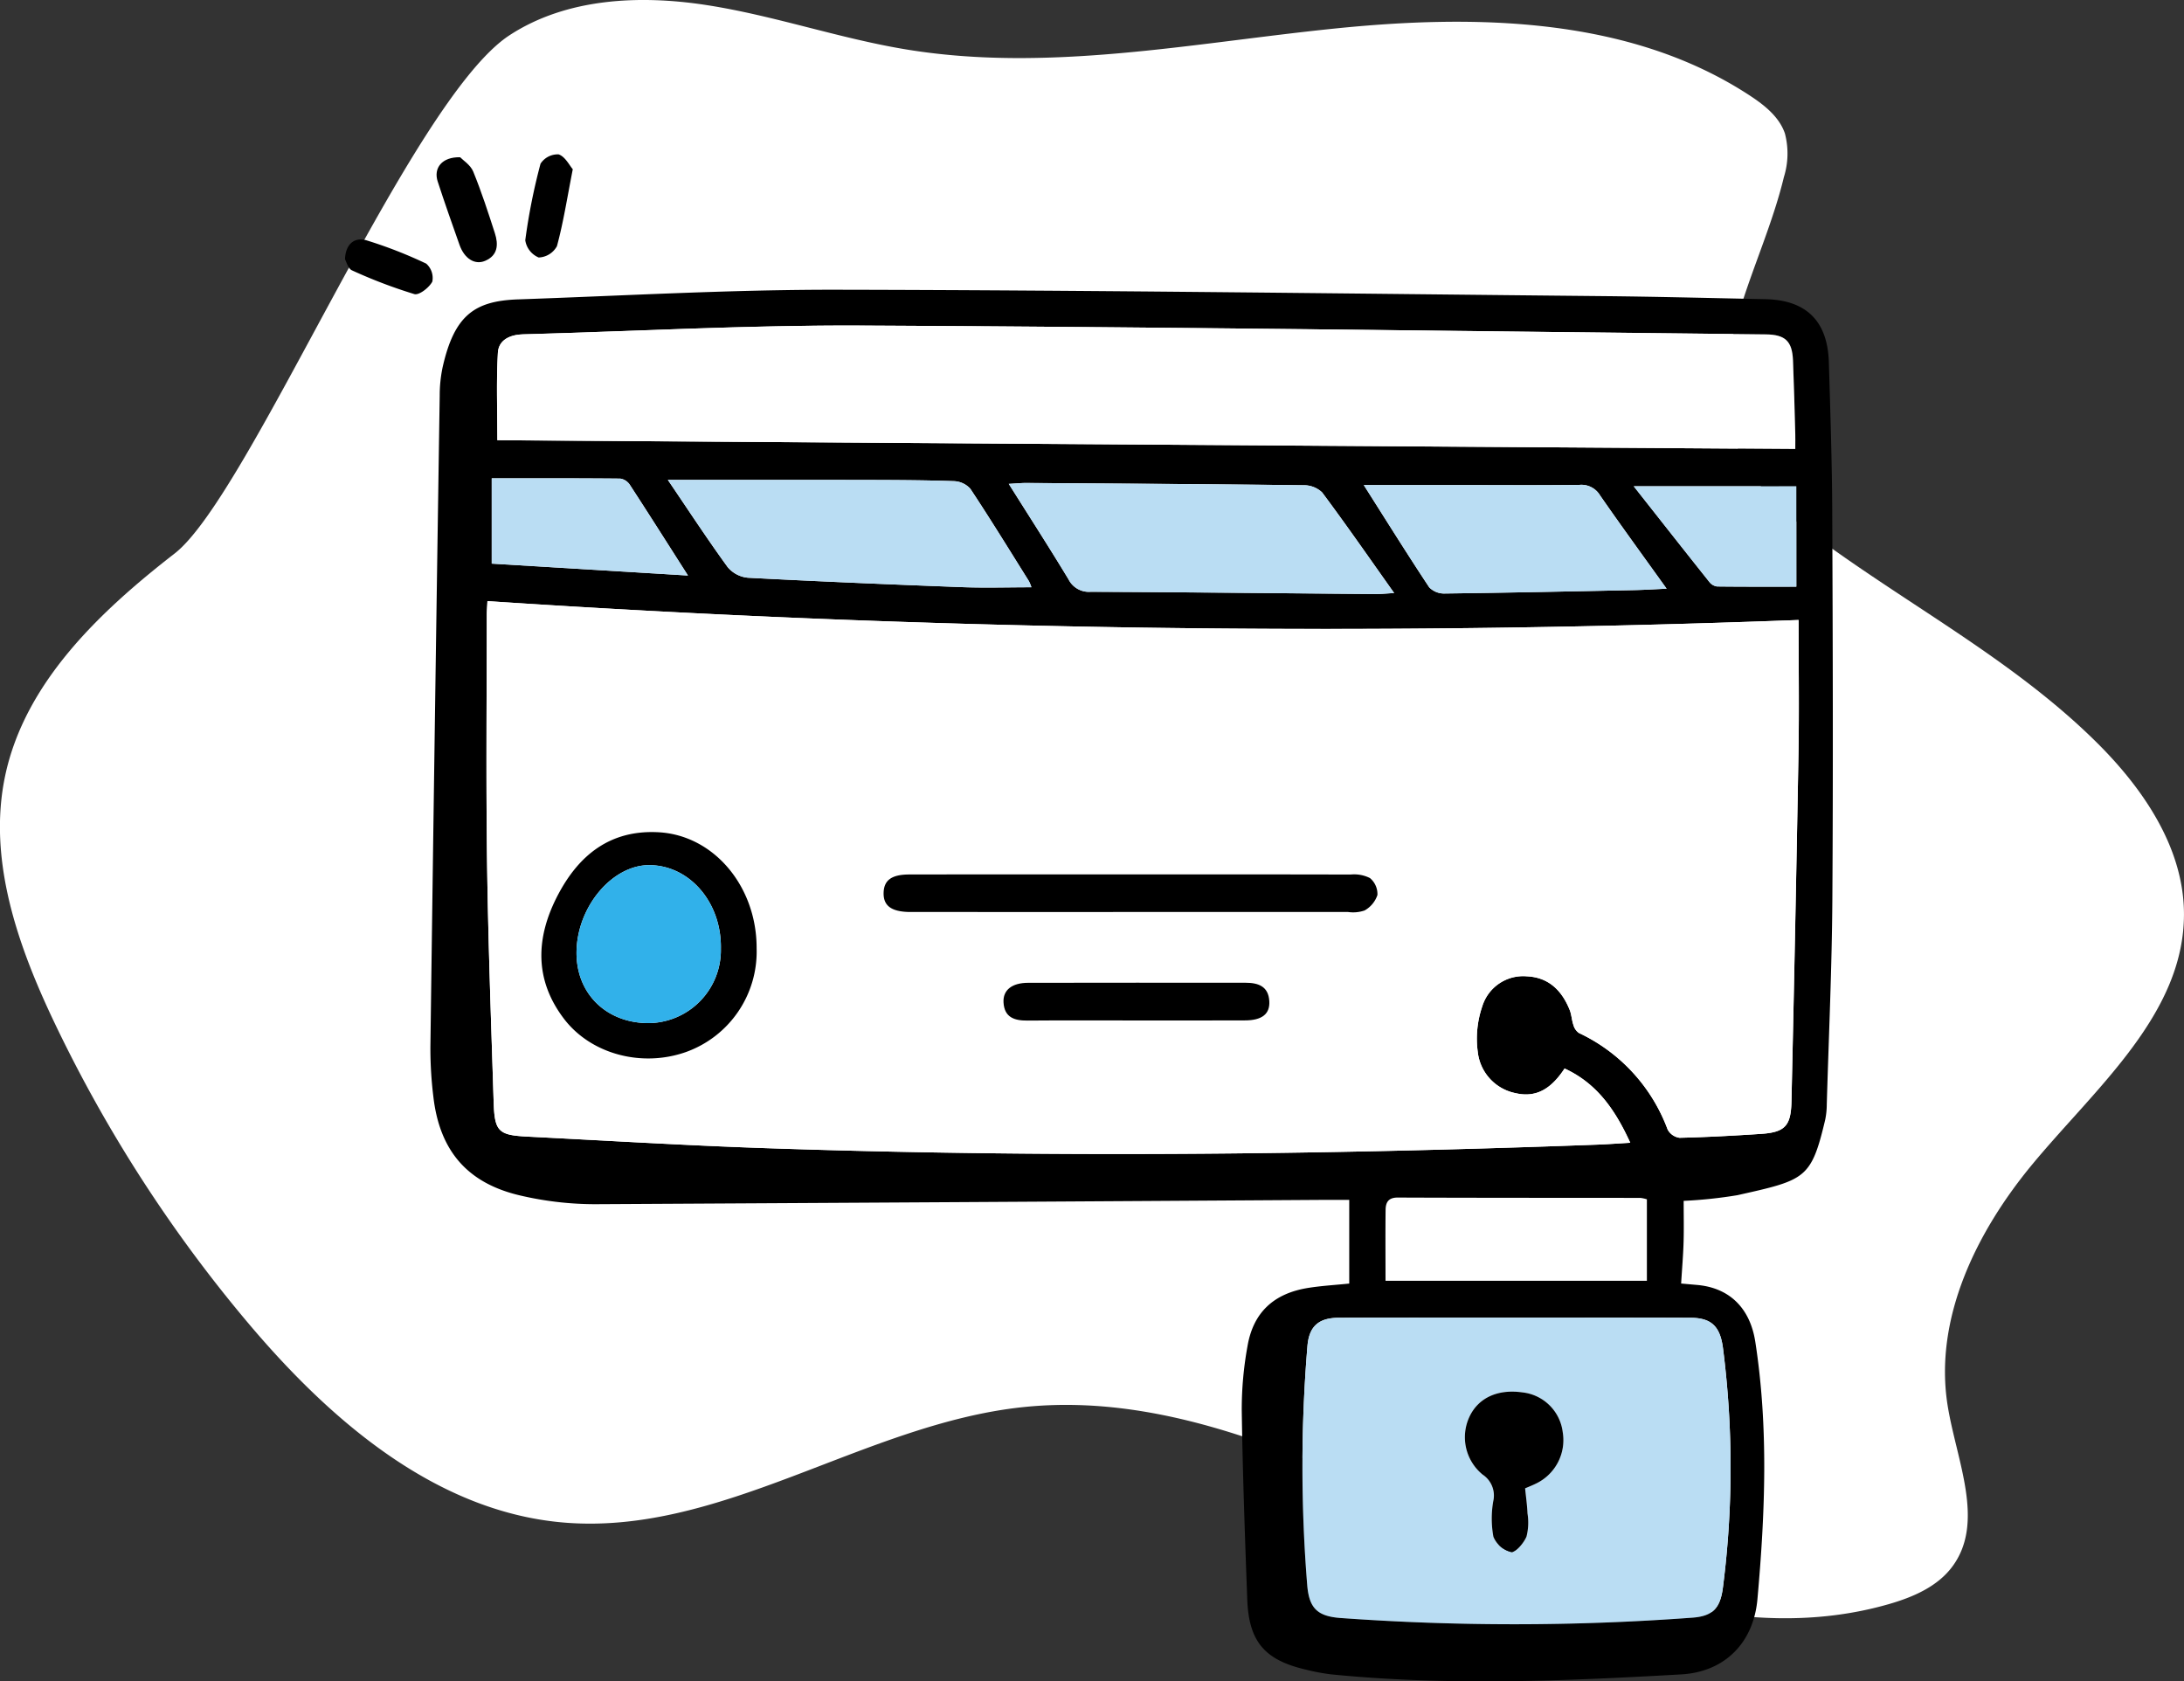
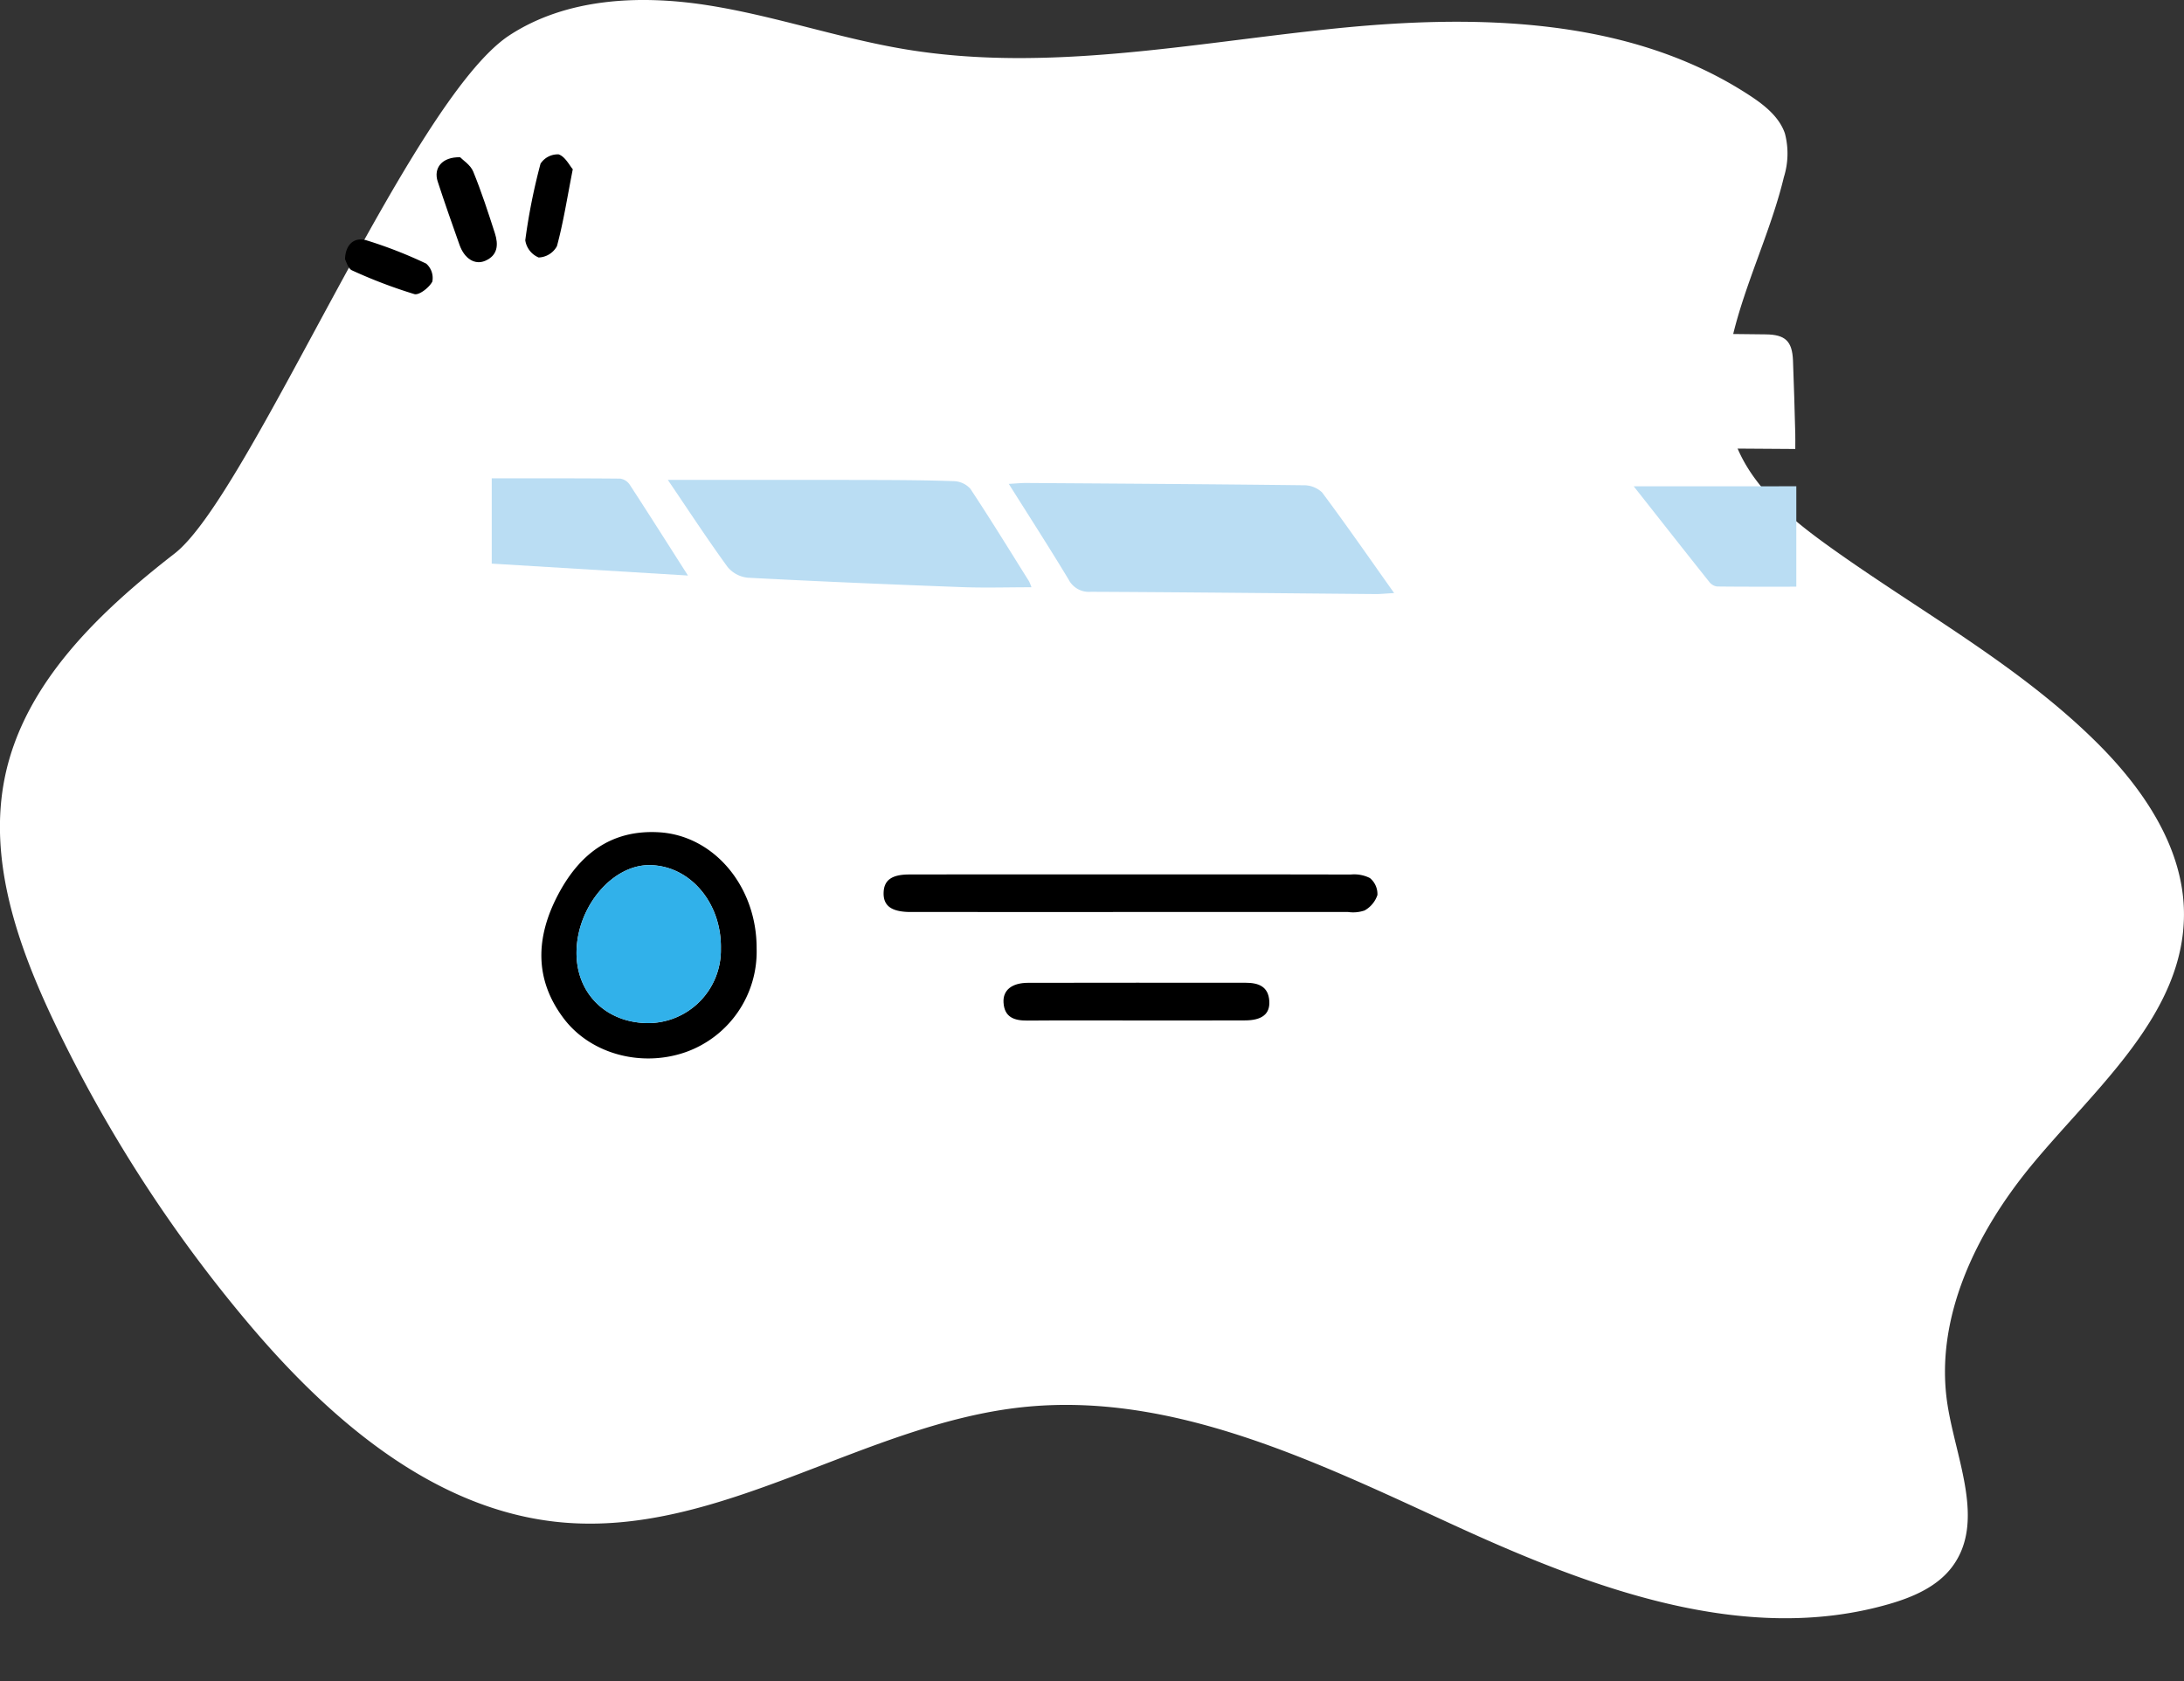
<svg xmlns="http://www.w3.org/2000/svg" id="payment_integration" data-name="payment integration" width="274.07" height="210.967" viewBox="0 0 274.07 210.967">
  <rect x="0" y="0" width="274.07" height="210.967" fill="#333333" stroke="none" />
  <path id="Path_447" data-name="Path 447" d="M-526.058,20.944c7.152-4.667,16.316-5.087,24.755-3.78s16.573,4.167,25,5.557c17.742,2.925,35.8-.773,53.691-2.607s37.165-1.463,52.2,8.4c1.84,1.207,3.689,2.67,4.4,4.752a9.922,9.922,0,0,1-.13,5.485c-2.7,11.283-10.246,22.725-6.021,33.529,2.112,5.4,6.827,9.3,11.533,12.689,11.372,8.183,23.917,14.927,33.843,24.813,5.831,5.808,10.856,13.224,10.853,21.454,0,12.5-10.986,21.7-18.974,31.314-7.06,8.5-12.423,19.4-10.687,30.309,1.1,6.895,4.756,14.643.585,20.241-1.875,2.517-4.946,3.832-7.962,4.7-18.188,5.233-37.436-2.04-54.636-9.937s-35.238-16.77-54.058-14.776c-19.909,2.11-37.912,16.266-57.85,14.454-15.839-1.439-28.987-12.753-39.251-24.9a176,176,0,0,1-24.4-37.8c-4.61-9.67-8.4-20.455-6.194-30.939,2.458-11.7,11.825-20.592,21.268-27.923S-538.494,29.059-526.058,20.944Z" transform="translate(590 -16.522)" fill="#fff" />
  <g id="payment_integration-2" data-name="payment integration" transform="translate(43.298 19.339)">
-     <path id="Path_526" data-name="Path 526" d="M339.6,334.743c0,1.817.039,3.514-.011,5.209-.049,1.633-.19,3.264-.307,5.163l2,.178c4.166.365,6.668,3.008,7.307,7.13,1.671,10.77,1.233,21.538.267,32.317-.485,5.4-4.047,9.105-9.559,9.419-14.647.833-29.305,1.457-43.956-.006a24.966,24.966,0,0,1-3.083-.576c-5.232-1.2-7.227-3.509-7.424-8.837-.293-7.918-.575-15.837-.691-23.759a44.212,44.212,0,0,1,.722-8c.717-4.232,3.286-6.617,7.591-7.312,1.665-.269,3.359-.362,5.177-.549v-10.5c-1,0-2.151-.006-3.3,0q-45.676.293-91.35.54a41.326,41.326,0,0,1-9.329-1.079c-6.693-1.537-10.178-5.631-10.957-12.429a49.458,49.458,0,0,1-.369-6.268q.543-40.861,1.169-81.719a17.146,17.146,0,0,1,.362-3.51c1.467-6.5,3.974-8.335,9.465-8.525,13.349-.462,26.7-1.235,40.05-1.211,32.019.058,64.038.49,96.057.8,6.81.066,13.618.246,20.427.385,5.126.105,7.811,2.743,7.963,7.928.186,6.284.4,12.569.424,18.856.068,16.174.119,32.35.014,48.523-.056,8.573-.451,17.144-.7,25.714a9.739,9.739,0,0,1-.2,1.95c-1.761,7.434-2.478,7.541-11.02,9.456A57.578,57.578,0,0,1,339.6,334.743Zm14.424-72.884a1580.872,1580.872,0,0,1-164.539-2.369c-.037.756-.085,1.269-.085,1.783,0,10.345-.1,20.69.039,31.032.138,10.014.509,20.025.826,30.036.117,3.711.6,4.156,4.251,4.34,9.872.5,19.74,1.1,29.617,1.438,34.888,1.2,69.774.867,104.654-.433,1.289-.049,2.576-.146,4.109-.234-1.876-4.109-4.166-7.44-8.241-9.318-1.524,2.317-3.37,3.749-6.148,3.095a5.939,5.939,0,0,1-4.747-5.168,12.485,12.485,0,0,1,.559-5.706,5.374,5.374,0,0,1,5.608-3.787c2.744.129,4.395,1.792,5.368,4.216.24.6.256,1.281.47,1.891a1.789,1.789,0,0,0,.685,1,21.734,21.734,0,0,1,11.139,12.116,2,2,0,0,0,1.493,1.038c3.4-.078,6.8-.266,10.2-.489,3-.2,3.778-.977,3.845-4.022q.484-21.89.883-43.782C354.1,273.051,354.022,267.563,354.022,261.859Zm-.414-21.458c0-.977.011-1.433,0-1.888-.09-3.076-.161-6.153-.287-9.228-.1-2.415-.969-3.236-3.425-3.262-37.842-.4-75.684-.932-113.527-1.107-14.134-.066-28.271.715-42.407,1.1-1.627.043-3.07.683-3.164,2.32-.206,3.616-.064,7.252-.064,10.967Zm-35.313,109c-7.328,0-14.656-.02-21.984.011-2.554.011-3.745,1.1-3.931,3.643a183.573,183.573,0,0,0-.011,30c.254,2.806,1.292,3.791,4.084,4.019a303.114,303.114,0,0,0,44.131-.026c2.693-.174,3.628-1.193,3.956-3.914a118.039,118.039,0,0,0-.012-29.947c-.355-2.635-1.39-3.76-4.054-3.774C333.08,349.379,325.687,349.4,318.294,349.4ZM254.909,244.779c2.608,4.146,5.11,8.026,7.5,11.977a2.861,2.861,0,0,0,2.8,1.56c11.91.055,23.819.186,35.729.286.6.005,1.208-.063,2.334-.126-3.175-4.474-6.036-8.6-9.04-12.627a3.326,3.326,0,0,0-2.363-.9c-11.583-.14-23.165-.208-34.748-.285C256.485,244.663,255.853,244.728,254.909,244.779Zm-42.783-.5c2.619,3.858,4.974,7.46,7.5,10.938a3.765,3.765,0,0,0,2.536,1.338c8.958.47,17.922.845,26.886,1.18,2.848.107,5.7.016,8.7.016a5.261,5.261,0,0,0-.314-.767c-2.432-3.882-4.828-7.788-7.358-11.6a2.921,2.921,0,0,0-2.094-.948c-3.729-.128-7.463-.141-11.2-.149C228.747,244.271,220.707,244.282,212.126,244.282Zm87.333.651c2.84,4.472,5.467,8.686,8.209,12.824a2.6,2.6,0,0,0,1.944.78c7.923-.1,15.844-.266,23.766-.427,1.284-.026,2.565-.109,4.081-.177-2.911-4.063-5.68-7.852-8.353-11.708a2.724,2.724,0,0,0-2.576-1.318c-4.78.062-9.561.026-14.342.026Zm2.727,99.839h32.8V334.55a4.233,4.233,0,0,0-.819-.18c-10.146-.013-20.293,0-30.439-.043-1.179-.005-1.52.6-1.532,1.536C302.161,338.722,302.186,341.581,302.186,344.772Zm-87.538-88.493c-2.576-4.036-4.914-7.73-7.3-11.391a1.757,1.757,0,0,0-1.19-.767c-5.284-.052-10.569-.034-16.133-.034v10.7Zm139.088-11.2h-20.4c3.359,4.258,6.411,8.143,9.491,12.007a1.485,1.485,0,0,0,.96.564c3.366.041,6.731.025,9.953.025Z" transform="translate(-171.615 -203.403)" />
    <path id="Path_527" data-name="Path 527" d="M192.946,55.879c.364.38,1.3.964,1.642,1.794,1.036,2.529,1.88,5.139,2.72,7.743.455,1.41.387,2.778-1.231,3.463-1.295.548-2.6-.282-3.21-2.012-.937-2.641-1.869-5.285-2.737-7.948C189.585,57.245,190.651,55.829,192.946,55.879Z" transform="translate(-178.502 -55.487)" />
    <path id="Path_528" data-name="Path 528" d="M306.025,53.914c-.715,3.644-1.184,6.693-1.988,9.651a2.724,2.724,0,0,1-2.29,1.422,2.785,2.785,0,0,1-1.684-2.163,75.718,75.718,0,0,1,1.915-9.607,2.576,2.576,0,0,1,2.272-1.168C305.07,52.321,305.61,53.437,306.025,53.914Z" transform="translate(-277.445 -52.017)" />
    <path id="Path_529" data-name="Path 529" d="M76.33,160.444c.047-1.877,1.173-2.847,2.738-2.365a55.568,55.568,0,0,1,7.451,2.911,2.4,2.4,0,0,1,.765,2.255c-.391.75-1.663,1.738-2.254,1.568a62.865,62.865,0,0,1-7.825-2.979C76.7,161.611,76.487,160.71,76.33,160.444Z" transform="translate(-76.33 -147.249)" />
    <path id="Path_530" data-name="Path 530" d="M416.612,609.318c0,5.7.079,11.193-.015,16.678q-.376,21.892-.883,43.782c-.068,3.044-.844,3.823-3.845,4.022-3.395.223-6.795.411-10.195.489a2,2,0,0,1-1.493-1.038,21.727,21.727,0,0,0-11.139-12.116,1.789,1.789,0,0,1-.685-1c-.214-.61-.23-1.295-.47-1.891-.973-2.424-2.625-4.086-5.368-4.216a5.373,5.373,0,0,0-5.608,3.787,12.456,12.456,0,0,0-.559,5.706,5.939,5.939,0,0,0,4.747,5.168c2.778.654,4.623-.778,6.148-3.095,4.075,1.878,6.364,5.21,8.241,9.318-1.532.089-2.82.187-4.109.234-34.88,1.3-69.766,1.636-104.654.433-9.877-.341-19.745-.941-29.617-1.438-3.655-.184-4.134-.629-4.251-4.34-.316-10.011-.687-20.022-.826-30.036-.144-10.343-.04-20.688-.039-31.032,0-.513.047-1.027.085-1.783A1581.337,1581.337,0,0,0,416.612,609.318ZM285.854,650.525c.03-7.763-5.354-14.179-12.268-14.575-6.066-.348-10.031,2.83-12.679,7.892-2.753,5.263-3,10.554.764,15.5,3.381,4.45,9.743,6.126,15.268,4.2A13.381,13.381,0,0,0,285.854,650.525Zm47.236-9.282q-14.037,0-28.074,0c-2.216,0-3.178.717-3.222,2.286-.047,1.637.97,2.39,3.272,2.421.2,0,.392,0,.589,0q27.192,0,54.383-.006a4.413,4.413,0,0,0,2.114-.187,3.484,3.484,0,0,0,1.61-1.937,2.61,2.61,0,0,0-.942-2.129,4.433,4.433,0,0,0-2.438-.44Q346.735,641.219,333.091,641.242Zm.29,18.326c4.579,0,9.158.01,13.737-.005,2.141-.007,3.162-.8,3.074-2.4-.1-1.878-1.378-2.327-2.993-2.326q-13.64.008-27.279.008c-2.027,0-3.174.914-3.084,2.461.109,1.876,1.359,2.29,3,2.277C324.353,659.543,328.867,659.568,333.381,659.568Z" transform="translate(-234.205 -550.863)" fill="#fff" />
    <path id="Path_531" data-name="Path 531" d="M427.91,280.319l-162.877-1.1c0-3.715-.143-7.352.064-10.967.093-1.636,1.537-2.276,3.165-2.32,14.136-.381,28.273-1.161,42.407-1.1,37.843.175,75.685.708,113.527,1.107,2.456.026,3.325.847,3.425,3.262.127,3.075.2,6.151.287,9.228C427.922,278.886,427.91,279.342,427.91,280.319Z" transform="translate(-245.918 -243.322)" fill="#fff" />
-     <path id="Path_532" data-name="Path 532" d="M1291.574,1496.476c7.392,0,14.787-.024,22.18.014,2.664.013,3.7,1.139,4.054,3.774a118.057,118.057,0,0,1,.012,29.947c-.327,2.721-1.264,3.74-3.956,3.913a303.125,303.125,0,0,1-44.132.027c-2.791-.228-3.83-1.213-4.084-4.019a183.582,183.582,0,0,1,.011-30c.186-2.542,1.376-3.631,3.931-3.643C1276.918,1496.454,1284.247,1496.474,1291.574,1496.476Zm1.408,21.417c.511-.223.93-.386,1.331-.583a6.048,6.048,0,0,0,3.389-6.472,5.722,5.722,0,0,0-5.068-4.987c-3.084-.437-5.511.675-6.627,3.036a6.05,6.05,0,0,0,1.658,7.289,3.145,3.145,0,0,1,1.321,3.321,12.649,12.649,0,0,0,.016,4.467,3.229,3.229,0,0,0,2.239,1.916c.556.083,1.579-1.121,1.918-1.945a7.185,7.185,0,0,0,.123-2.9C1293.239,1520,1293.091,1518.971,1292.982,1517.893Z" transform="translate(-1144.895 -1350.477)" fill="#baddf3" />
    <path id="Path_533" data-name="Path 533" d="M900.45,460.391c.944-.05,1.577-.116,2.207-.112,11.583.078,23.167.146,34.748.285a3.325,3.325,0,0,1,2.363.9c3,4.023,5.865,8.152,9.04,12.627-1.125.064-1.729.131-2.334.126-11.91-.1-23.819-.231-35.729-.286a2.86,2.86,0,0,1-2.8-1.56C905.56,468.416,903.058,464.536,900.45,460.391Z" transform="translate(-817.156 -419.015)" fill="#baddf3" />
    <path id="Path_534" data-name="Path 534" d="M477.15,456.437c8.581,0,16.621-.011,24.66.005,3.733.008,7.467.02,11.2.149a2.929,2.929,0,0,1,2.094.948c2.53,3.817,4.926,7.723,7.358,11.6a5.379,5.379,0,0,1,.314.767c-3,0-5.851.09-8.7-.016-8.965-.335-17.928-.71-26.886-1.181a3.773,3.773,0,0,1-2.536-1.338C482.124,463.9,479.769,460.295,477.15,456.437Z" transform="translate(-436.639 -415.559)" fill="#baddf3" />
-     <path id="Path_535" data-name="Path 535" d="M1341.23,462.672h12.729c4.781,0,9.562.036,14.342-.026a2.721,2.721,0,0,1,2.576,1.318c2.672,3.856,5.442,7.645,8.353,11.708-1.517.068-2.8.151-4.081.177-7.922.162-15.844.33-23.766.427a2.6,2.6,0,0,1-1.943-.78C1346.7,471.358,1344.07,467.145,1341.23,462.672Z" transform="translate(-1213.386 -421.143)" fill="#baddf3" />
    <path id="Path_536" data-name="Path 536" d="M283.094,466.708l-24.624-1.494v-10.7c5.563,0,10.848-.017,16.133.034a1.758,1.758,0,0,1,1.19.767C278.18,458.978,280.518,462.672,283.094,466.708Z" transform="translate(-240.061 -413.832)" fill="#baddf3" />
    <path id="Path_537" data-name="Path 537" d="M1696.774,464.351v12.6c-3.221,0-6.588.016-9.953-.025a1.487,1.487,0,0,1-.96-.564c-3.079-3.864-6.133-7.748-9.49-12.007Z" transform="translate(-1514.653 -422.675)" fill="#baddf3" />
    <path id="Path_538" data-name="Path 538" d="M347.1,908.215a13.379,13.379,0,0,1-8.916,13.02c-5.524,1.926-11.886.25-15.268-4.2-3.761-4.949-3.516-10.24-.764-15.5,2.648-5.062,6.613-8.239,12.679-7.891C341.744,894.036,347.129,900.451,347.1,908.215Zm-22.6.405c-.08,5.135,3.576,8.855,8.816,8.969a9.162,9.162,0,0,0,9.3-9.323c.114-5.736-3.835-10.408-8.874-10.5C329.045,897.679,324.588,902.917,324.5,908.62Z" transform="translate(-295.45 -808.553)" />
    <path id="Path_539" data-name="Path 539" d="M776.316,946.213c9.1,0,18.193-.01,27.289.016a4.425,4.425,0,0,1,2.438.439,2.607,2.607,0,0,1,.942,2.129,3.486,3.486,0,0,1-1.61,1.938,4.416,4.416,0,0,1-2.114.187q-27.192.011-54.383.006c-.2,0-.393,0-.589,0-2.3-.031-3.318-.783-3.272-2.421.044-1.57,1.005-2.283,3.222-2.286Q762.28,946.2,776.316,946.213Z" transform="translate(-677.43 -855.834)" />
    <path id="Path_540" data-name="Path 540" d="M910.39,1085.463c-4.514,0-9.028-.025-13.541.013-1.644.014-2.894-.4-3-2.277-.09-1.548,1.056-2.458,3.083-2.461q13.64-.021,27.279-.008c1.615,0,2.888.448,2.993,2.325.089,1.606-.933,2.4-3.073,2.4C919.549,1085.473,914.97,1085.463,910.39,1085.463Z" transform="translate(-811.215 -976.758)" />
-     <path id="Path_541" data-name="Path 541" d="M1474.386,1600.5c.107,1.078.257,2.109.3,3.145a7.186,7.186,0,0,1-.123,2.9c-.34.823-1.362,2.027-1.918,1.945a3.23,3.23,0,0,1-2.239-1.917,12.648,12.648,0,0,1-.016-4.466,3.143,3.143,0,0,0-1.321-3.321,6.05,6.05,0,0,1-1.658-7.289c1.116-2.36,3.543-3.473,6.627-3.037a5.721,5.721,0,0,1,5.068,4.987,6.047,6.047,0,0,1-3.389,6.472C1475.315,1600.118,1474.9,1600.281,1474.386,1600.5Z" transform="translate(-1326.298 -1433.089)" />
    <path id="Path_542" data-name="Path 542" d="M363.739,945.545c.089-5.7,4.545-10.94,9.237-10.854,5.039.092,8.988,4.764,8.874,10.5a9.162,9.162,0,0,1-9.3,9.323C367.315,954.4,363.659,950.679,363.739,945.545Z" transform="translate(-334.689 -845.477)" fill="#31b1ea" />
  </g>
</svg>